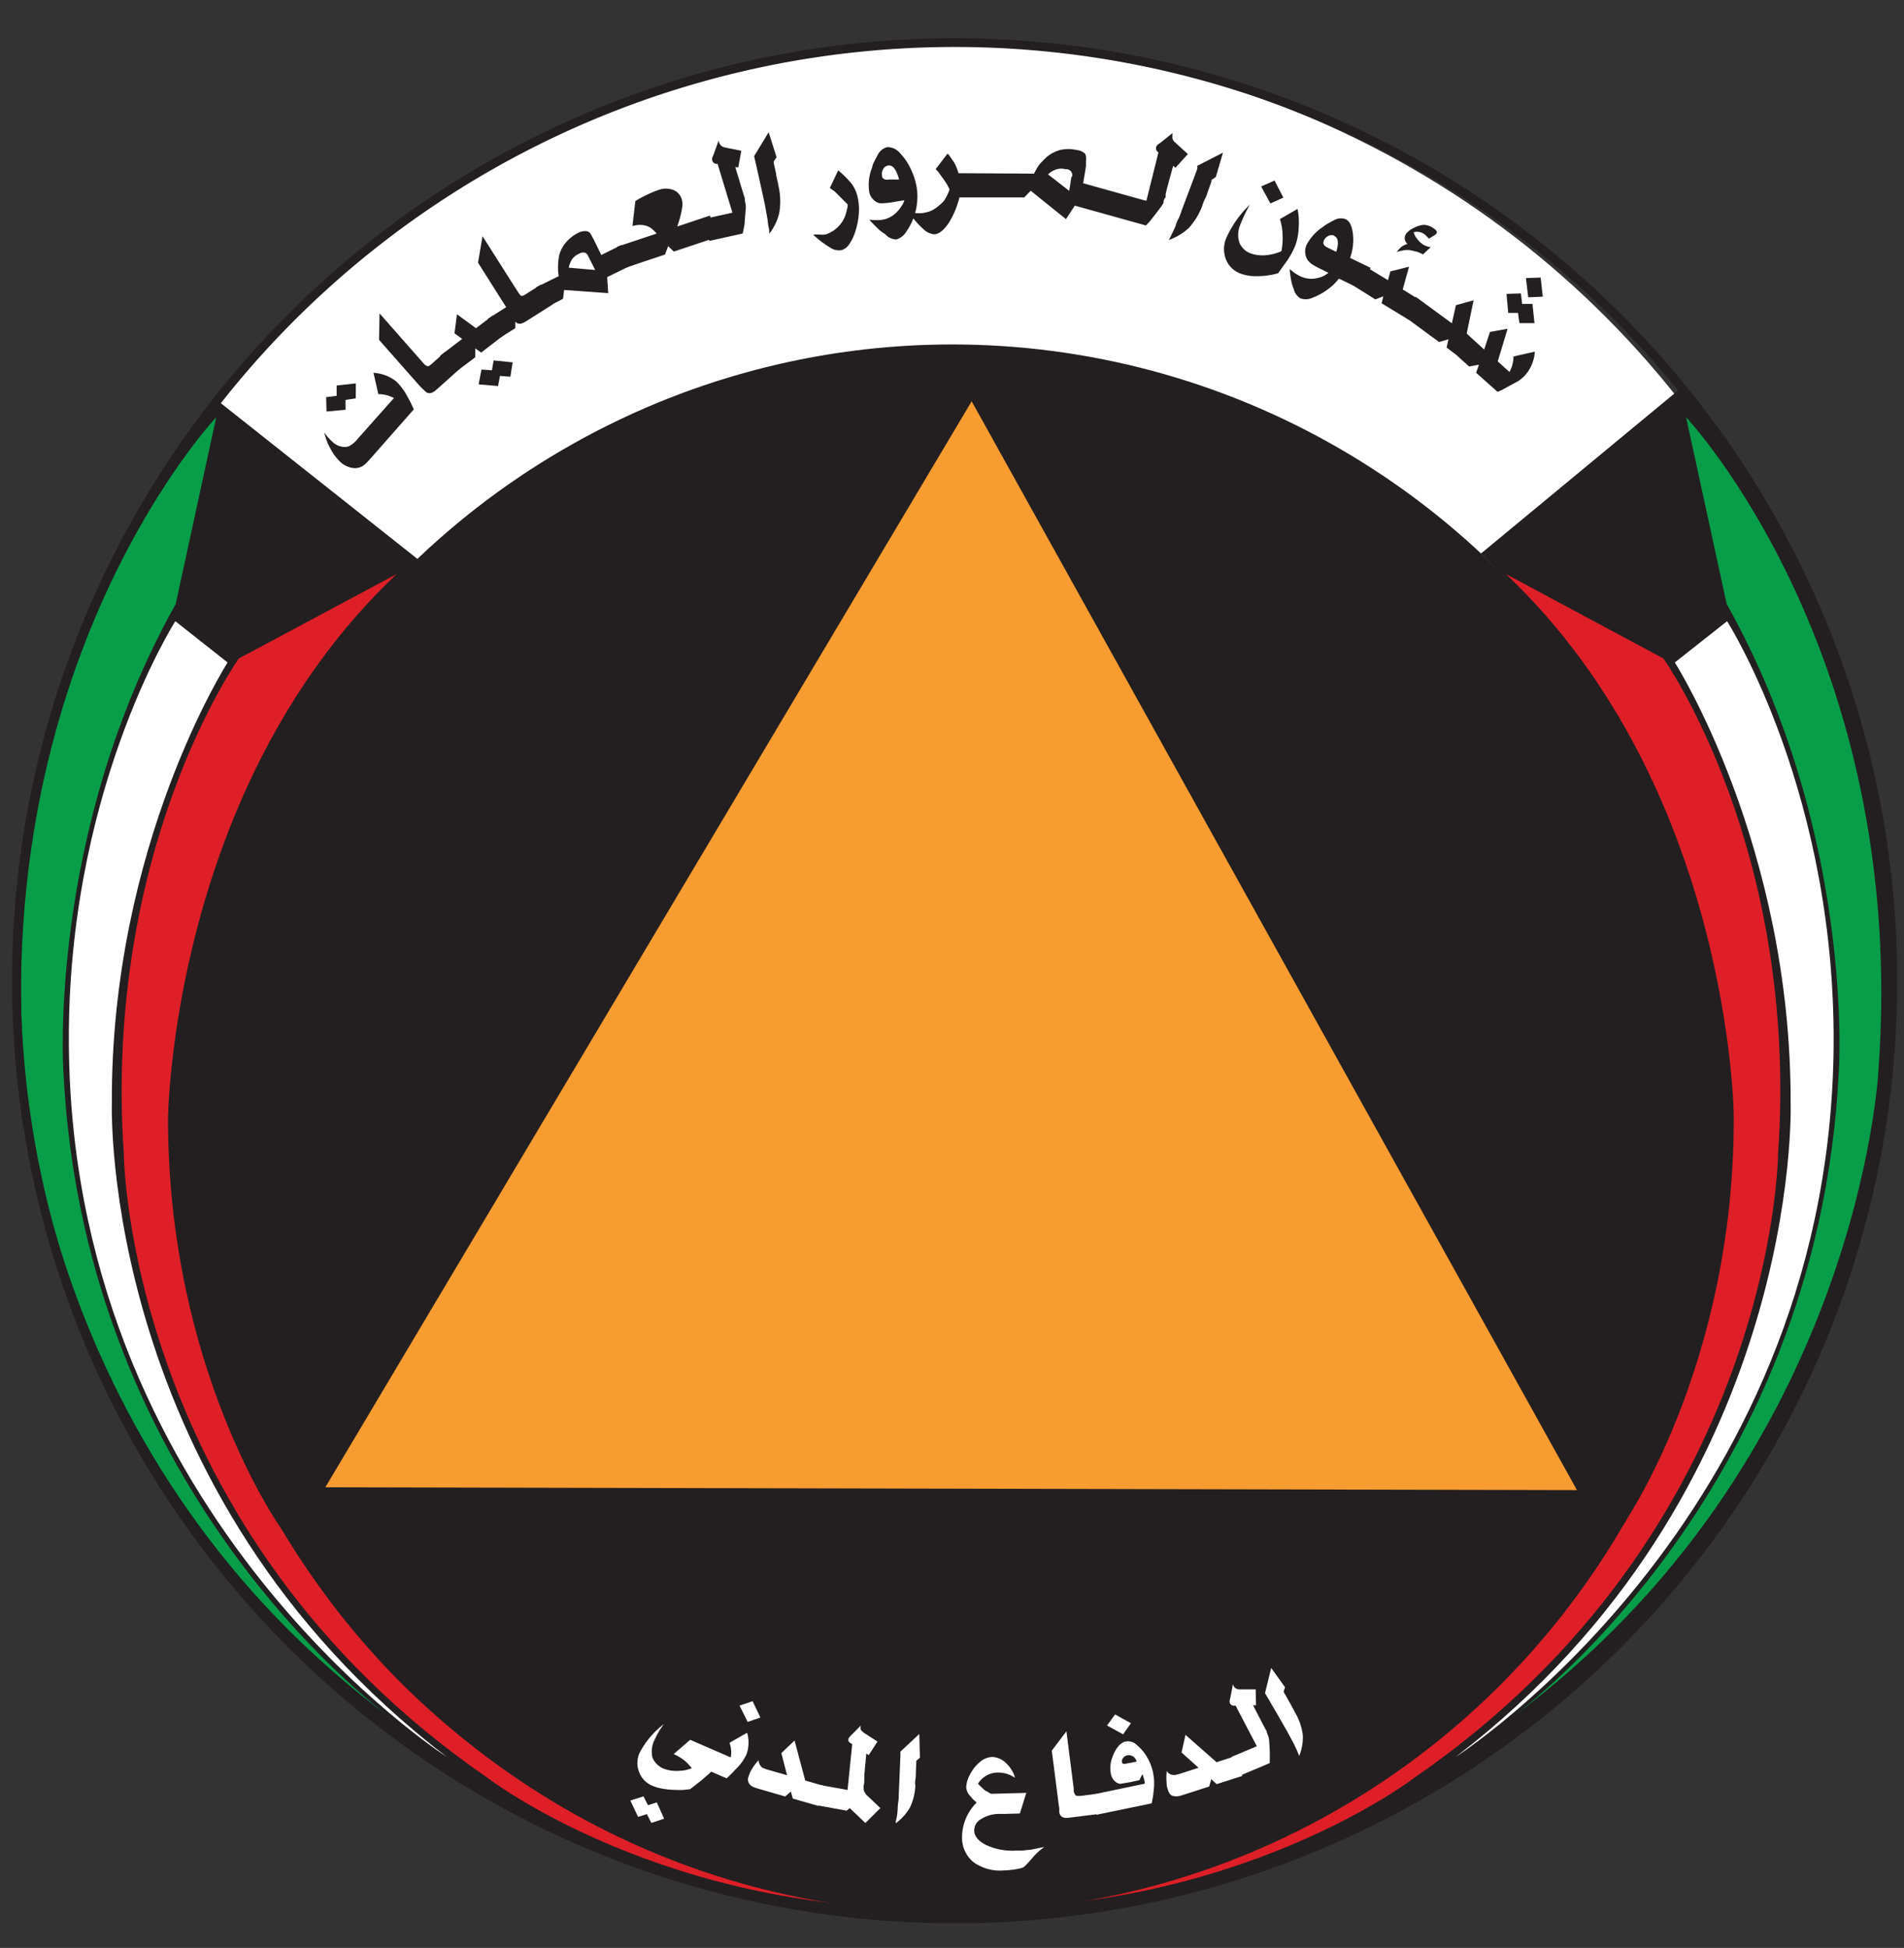
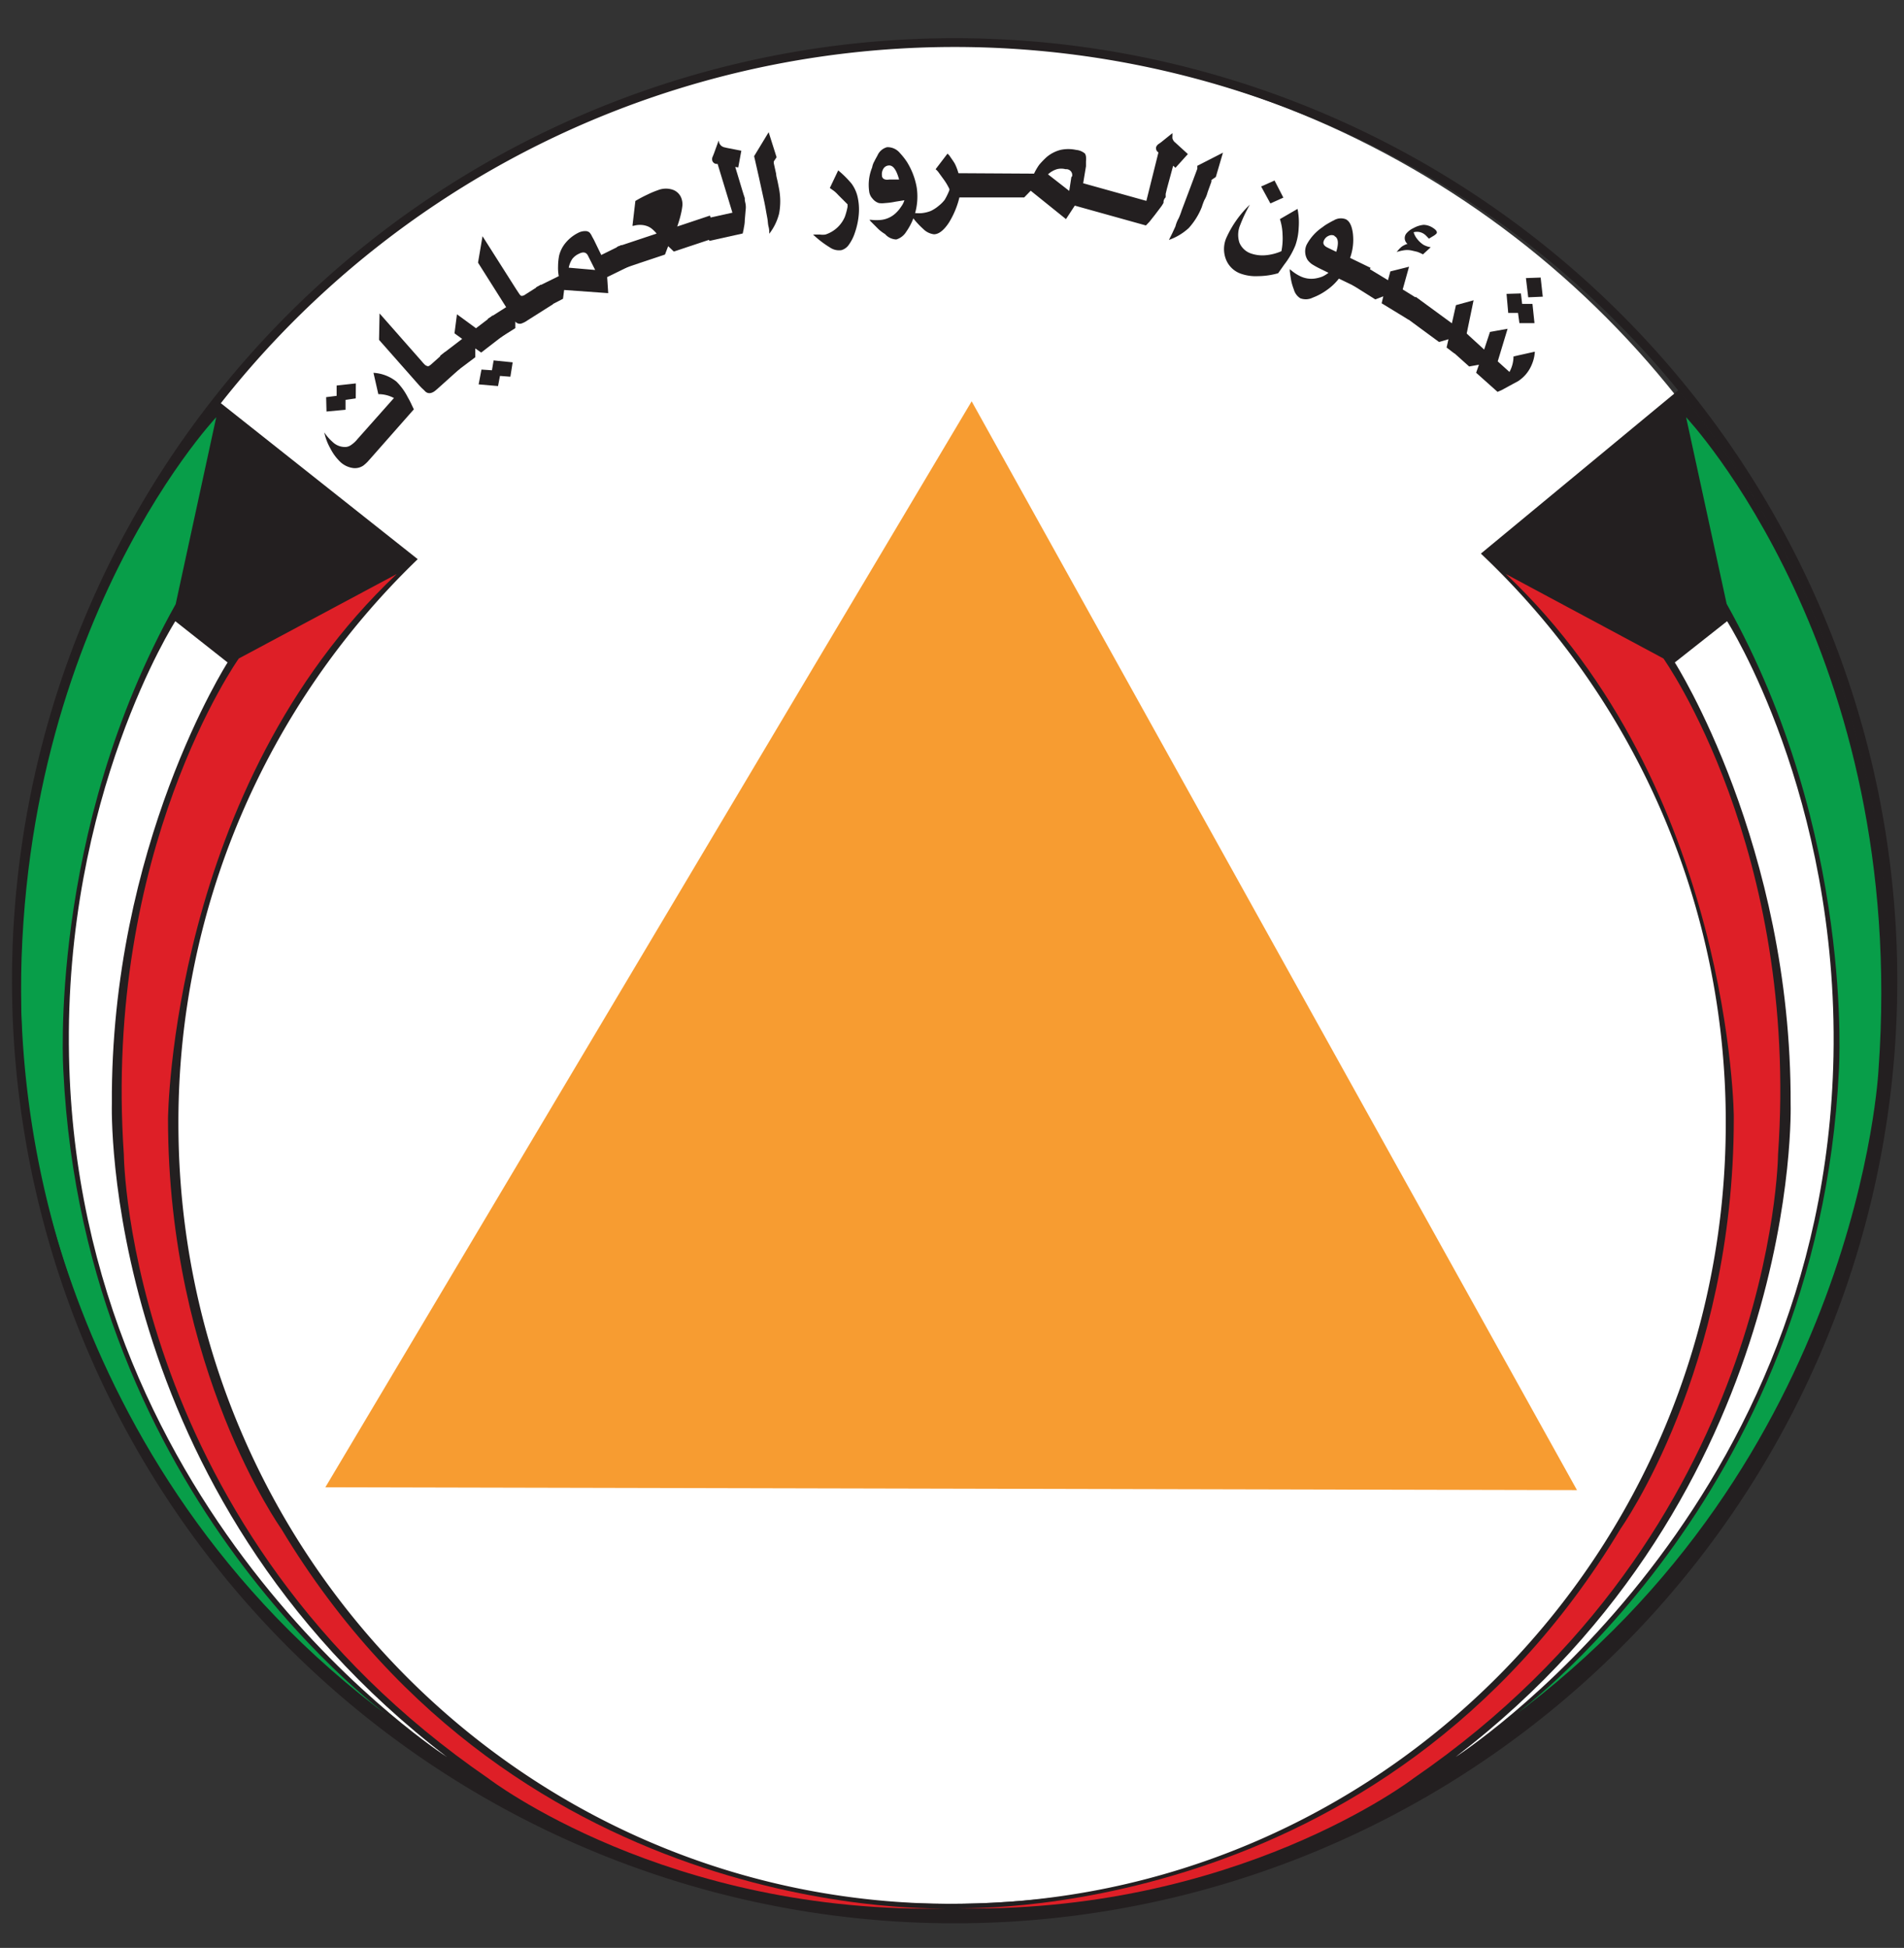
<svg xmlns="http://www.w3.org/2000/svg" id="Layer_1" data-name="Layer 1" viewBox="0 0 216 221">
  <rect x="0" y="0" width="216" height="221" fill="#333333" stroke="none" />
  <defs>
    <style>.cls-1{fill:#fff;}.cls-2,.cls-5{fill:#231f20;}.cls-3{fill:#089e49;}.cls-4{fill:#de1f27;}.cls-5,.cls-6{stroke:#231f20;stroke-miterlimit:10;}.cls-6{fill:none;}.cls-7{fill:#f79c31;}</style>
  </defs>
  <circle class="cls-1" cx="107.5" cy="110.5" r="105.5" />
  <path class="cls-2" d="M190.42,44.26,168,62.81a88.68,88.68,0,0,1,27.78,64.63c0,48.91-39.3,88.56-87.77,88.56s-87.77-39.65-87.77-88.56a88.66,88.66,0,0,1,27.15-64l-22.72-18a106.3,106.3,0,1,0,165.75-1.16Z" />
-   <path class="cls-3" d="M191.28,47.34s25.23,26.72,21.83,74c0,0-2.12,44.46-41.87,73.71,0,0,35-24.83,37.37-73.54,0,0,1.83-27-12.73-53Z" />
+   <path class="cls-3" d="M191.28,47.34s25.23,26.72,21.83,74c0,0-2.12,44.46-41.87,73.71,0,0,35-24.83,37.37-73.54,0,0,1.83-27-12.73-53" />
  <path class="cls-4" d="M170.84,65.13l17.87,9.58s15.42,21.65,13,56.27c0,0-.34,42.6-41.34,70.77,0,0-20.25,15.58-52.51,14.75.74,0,48.89,2.05,76-43.08,0,0,12.83-18,12.83-46.5C196.74,126.92,196.44,89.35,170.84,65.13Z" />
  <path class="cls-1" d="M208,119.83c-1.06,52.76-42.86,79.5-42.86,79.5,39.37-30.12,38-74.08,38-74.08C203.24,95.91,190,75.16,190,75.16l5.93-4.68S208.57,90.26,208,119.83Z" />
  <path class="cls-3" d="M24.53,47.34S-.71,74.06,2.7,121.37c0,0,2.11,44.46,41.86,73.71,0,0-35-24.83-37.37-73.54,0,0-1.82-27,12.74-53Z" />
  <path class="cls-4" d="M45,65.13,27.09,74.71S11.68,96.36,14.05,131c0,0,.35,42.6,41.35,70.77,0,0,20.25,15.58,52.5,14.75-.73,0-48.89,2.05-76-43.08,0,0-12.84-18-12.84-46.5C19.06,126.92,19.36,89.35,45,65.13Z" />
  <path class="cls-1" d="M7.83,119.83c1.05,52.76,42.86,79.5,42.86,79.5-39.38-30.12-38-74.08-38-74.08-.17-29.34,13.13-50.09,13.13-50.09l-5.93-4.68S7.23,90.26,7.83,119.83Z" />
-   <ellipse class="cls-5" cx="108.01" cy="128.04" rx="87.77" ry="88.46" />
  <path class="cls-6" d="M214.74,111.26A106.44,106.44,0,1,1,108.3,4.83,106.44,106.44,0,0,1,214.74,111.26Z" />
  <path class="cls-1" d="M73,203.81l.51,1,1-.32.83,1.85-1.45.48-.5-1-1,.32-.88-1.86Zm7.44-2.57-.94.81-1,.78-.2.16-.72.08a5.22,5.22,0,0,1-.88,0,8.63,8.63,0,0,1-1.46-.12,5.21,5.21,0,0,1-1.26-.36,2.65,2.65,0,0,1-1.48-1.56,2.76,2.76,0,0,1,.07-2.18,9.77,9.77,0,0,1,2.74-3.24l-.13.18c-.21.3-.38.57-.51.79s-.26.49-.38.75a3,3,0,0,0-.29,2,2,2,0,0,0,.46.76,2.53,2.53,0,0,0,.79.56,4.13,4.13,0,0,0,1.9.25,3.19,3.19,0,0,0,.78-.11l.55-.17a5.38,5.38,0,0,0-.82-.87,5.7,5.7,0,0,0-1.24-.74l1.88-1.62,4.6,2a3.24,3.24,0,0,0-.14-1.66l2-1.14a3.8,3.8,0,0,1,.15,1.31,3.42,3.42,0,0,1-.28,1.26,5.62,5.62,0,0,1-1.2,1.6,12.76,12.76,0,0,1-1,1L80.68,201Zm4.38-5.88-.92-1.85,1.48-.5.88,1.85Z" />
  <path class="cls-1" d="M92.86,204.9l-2.92-.84-.22-.8-.65.56L86.23,203c-.21-.06-.41-.12-.59-.19a1.23,1.23,0,0,1-.53-.3.88.88,0,0,1-.17-1,3.17,3.17,0,0,1,.32-.73,5.34,5.34,0,0,1,.68-.94l.13-.14a1,1,0,0,0,.15.55.93.93,0,0,0,.28.31l.29.12a1.9,1.9,0,0,0,.34.11l2.16.62-.65-2.51,1.5-1.43,1.21,4.54,2.15.62Z" />
  <path class="cls-1" d="M98.05,201.41l0,.49c0,.21,0,.43-.06.63a1.58,1.58,0,0,0,0,.5.8.8,0,0,0,.11.33,2.71,2.71,0,0,0,.17.25c.06.07.21.19.41.39l1.19,1.14-1.7,1.69-1.77-1.69-.35.29-3.31-.6.41-2.29,3,.54.53-5.2c-.33-.16-.48-.34-.44-.54a.5.5,0,0,1,.14-.27,4,4,0,0,1,.29-.31l1-1a.78.78,0,0,0,0,.52,2,2,0,0,0,.56.46l1.32.85-1,1.54-.27-.18Z" />
  <path class="cls-1" d="M104.36,199.42l-.41.35,0,.17-.05,1.14c0,.21,0,.5-.06.86s0,.6,0,.75a6.5,6.5,0,0,1-.63,2.42,5.77,5.77,0,0,1-1.6,1.75c0-.22.08-.46.13-.73s.07-.54.09-.77,0-.48.07-.89.06-.68.06-.87l.11-2.55.08-2v-.32l2.14-2Z" />
  <path class="cls-1" d="M115.7,205.75l-1.77.05h-.62a3.75,3.75,0,0,0-2,.58,1.48,1.48,0,0,0-.79,1.27c0,.69.48,1.25,1.4,1.7a7.05,7.05,0,0,0,3.35.61l.74,0,.52-.07c.39,0,.78-.11,1.13-.18l.81-.16a8.24,8.24,0,0,0-.72.58,9.6,9.6,0,0,0-.75.8c-.24.28-.44.5-.59.65a2.07,2.07,0,0,1-.32.28,1.65,1.65,0,0,1-.32.11,9.57,9.57,0,0,1-1.88.24,5.16,5.16,0,0,1-3.44-.93,3.55,3.55,0,0,1-1.31-2.84,5.54,5.54,0,0,1,1.66-3.93l-.42-.37-.37-.43a1.65,1.65,0,0,1-.4-.93,3.2,3.2,0,0,1,.39-1.37,4.56,4.56,0,0,1,1.14-1.48,2.31,2.31,0,0,1,1.36-.59,2.28,2.28,0,0,1,1.57.64,3.65,3.65,0,0,1,1.08,1.71l-.43-.24a3.34,3.34,0,0,0-1.61-.34,2.64,2.64,0,0,0-2.16,1.26l.12.14.54.51a1.68,1.68,0,0,0,.28.2c.07,0,.25.15.54.3l4-.11Z" />
  <path class="cls-1" d="M124.69,205.8l-2.93.37-.51.06c-.66.09-1-.13-1.08-.63l0-.44-.05-.3-.8-6.24,1.66-2.2.83,6.52c0,.24,0,.41.07.48a.88.88,0,0,0,.1.22.33.33,0,0,0,.2.11,3.26,3.26,0,0,0,.45,0l1.82-.23Z" />
  <path class="cls-1" d="M124.41,205.89l-.48-2.28,5.93-1.24,0-.19-.06-.29-.13-.42-.07-.19-.34.69-1.07.23-.47.08-.65.11a1.19,1.19,0,0,1-.4-.15,1.47,1.47,0,0,1-.65-1,3.49,3.49,0,0,1,.19-1.92c.38-1,.9-1.62,1.49-1.74a1.47,1.47,0,0,1,1.28.41,5,5,0,0,1,1.15,1.37,5.88,5.88,0,0,1,.68,1.75,6.27,6.27,0,0,1,.12,1.42,12.82,12.82,0,0,1-.28,2.07Zm3-9.12-1.82-1,.91-1.26,1.8,1Zm1.1,2.5a.83.83,0,0,0-.61-.12.81.81,0,0,0-.49.3.57.57,0,0,0-.12.48c0,.14.13.2.3.2l.33-.07.37-.06.66-.14A1.23,1.23,0,0,0,128.56,199.27Z" />
  <path class="cls-1" d="M140.93,201.49l-2.9.93-.62-.56-.23.83-2.82.91c-.21.06-.4.13-.59.17a1.36,1.36,0,0,1-.61,0c-.32,0-.54-.3-.67-.71a2.33,2.33,0,0,1-.14-.78,5.47,5.47,0,0,1,0-1.17l0-.19a.93.93,0,0,0,.43.38,1,1,0,0,0,.41.09,1.53,1.53,0,0,0,.3-.05l.35-.09,2.13-.69-1.93-1.73.45-2,3.52,3.1,2.14-.69Z" />
  <path class="cls-1" d="M142.49,193.47h-.34l1.15,2.22.23.43.18.33,0,.09c.09.21.15.39.2.54a2.79,2.79,0,0,1,.08.57l.06,1c0,.37,0,.67,0,.87,0,0,0,.22,0,.51l-3.42,1.44-.91-2.15,2.86-1.2-2.41-4.61h-.09a.49.49,0,0,1-.55-.27.69.69,0,0,1,0-.43l.07-.31.27-1.41a1.06,1.06,0,0,0,.13.28.66.66,0,0,0,.19.18.73.73,0,0,0,.35.12h1.91Z" />
  <path class="cls-1" d="M145.78,191.42l-.16.51.08.16.57,1c.11.19.24.45.41.76l.36.66a6.57,6.57,0,0,1,.76,2.38,5.62,5.62,0,0,1-.41,2.33c-.08-.2-.17-.42-.28-.67s-.23-.5-.33-.71l-.42-.78c-.2-.36-.32-.61-.42-.77l-1.27-2.21-1-1.71-.16-.27.7-2.86Z" />
  <polygon class="cls-7" points="36.91 168.74 110.23 45.53 178.9 169.06 36.91 168.74" />
  <path class="cls-2" d="M42.12,51.92l-.42.47a4.15,4.15,0,0,1-.48.43,1.69,1.69,0,0,1-1.24.27,2.66,2.66,0,0,1-1.33-.64,5.69,5.69,0,0,1-1.16-1.55,6.34,6.34,0,0,1-.7-1.84,5.27,5.27,0,0,0,.93,1.07,2,2,0,0,0,1.52.58,1.18,1.18,0,0,0,.6-.23,3.24,3.24,0,0,0,.72-.67l4.13-4.65a3.7,3.7,0,0,0-1.77-.44l-.55-2.42a4.58,4.58,0,0,1,2.61,1,6.9,6.9,0,0,1,1.29,1.79c.17.29.29.53.37.7s.18.39.31.65ZM40.36,45.2l-1.16.17,0,1.12-2.16.2L37,45.06l1.19-.15,0-1.17,2.18-.24Z" />
  <path class="cls-2" d="M52.19,41.81l-2.3,2.07-.41.36c-.52.47-1,.48-1.33.07L47.82,44l-.23-.24L43,38.56l.06-3L47.85,41a4.19,4.19,0,0,0,.36.39.59.59,0,0,0,.23.13.26.26,0,0,0,.23,0,2.82,2.82,0,0,0,.38-.3l1.43-1.28Z" />
  <path class="cls-2" d="M51.47,42.37l-1.55-2,2.51-1.92-.87-.63.28-2.16L54,37.24l1.9-1.45,1.55,2L54.59,40l-.67-.47v1Zm3.15-.44,1.19.08L56,40.89l2.16.22-.26,1.63-1.18-.09L56.5,43.8l-2.2-.19Z" />
  <path class="cls-2" d="M62.73,34.52l-2.86,1.81a2.82,2.82,0,0,1-.7.37.64.64,0,0,1-.71-.22v.75L56.7,38.34l-1.37-2.16,2.09-1.33L54.23,29.8l.51-3,3.81,6,.35.53c.1.14.19.24.27.24a.66.66,0,0,0,.4-.14l.22-.14,1.57-1Z" />
  <path class="cls-2" d="M71.68,30.07l-2.8,1.37L69,33.26l-5-.36-.13,1-1.94,1-1.12-2.3,2.58-1.27a5.05,5.05,0,0,1-.08-1.12A6.69,6.69,0,0,1,63.43,29a3.61,3.61,0,0,1,.77-1.49,4.37,4.37,0,0,1,1.37-1.08,1.68,1.68,0,0,1,1-.2.75.75,0,0,1,.31.15,1.67,1.67,0,0,1,.28.44l.22.4.83,1.71,2.31-1.14Zm-4.86-.83L66.7,29c-.19-.38-.53-.46-1-.22a2,2,0,0,0-.77.59,2.77,2.77,0,0,0-.41,1l3,.26Z" />
  <path class="cls-2" d="M81.34,26.91l-4.9,1.63-.64-.61-.36.95-4.67,1.56L70,28l4.49-1.5A3.66,3.66,0,0,0,74,26a1.84,1.84,0,0,0-.45-.29,2.25,2.25,0,0,0-.82-.19,2.64,2.64,0,0,0-.86.1l-.12,0,.33-2.82a15.18,15.18,0,0,1,1.38-.73,10.06,10.06,0,0,1,1.17-.49,2.44,2.44,0,0,1,1.7-.05,1.6,1.6,0,0,1,1,1.05,2,2,0,0,1,.09.7,7.19,7.19,0,0,1-.13.81,12.45,12.45,0,0,1-.36,1.31l-.1.3,3.71-1.24Z" />
  <path class="cls-2" d="M83.75,19l-.34-.06.79,2.62.16.52.13.39,0,.11c0,.24.08.45.1.62a2.22,2.22,0,0,1,0,.62L84.49,25c0,.41-.09.73-.12.95,0,.05-.05.23-.11.54l-3.79.84-.56-2.5,3.18-.7L81.41,18.6h-.1a.53.53,0,0,1-.51-.4.68.68,0,0,1,.07-.47L81,17.4l.53-1.46a2.87,2.87,0,0,0,.08.32,1.21,1.21,0,0,0,.17.24.9.9,0,0,0,.34.2l.39.09,1.59.31Z" />
  <path class="cls-2" d="M88.1,17.84l-.32.48,0,.19.27,1.22c0,.23.1.54.18.93s.13.65.16.81a7.64,7.64,0,0,1,0,2.74,6.18,6.18,0,0,1-1.12,2.31c0-.24,0-.5-.08-.8s-.08-.6-.12-.85-.1-.53-.18-1-.14-.75-.18-.95l-.6-2.74-.48-2.12-.08-.34L87.2,15Z" />
  <path class="cls-2" d="M147.33,25.85a6.85,6.85,0,0,1-.38,2,9.13,9.13,0,0,1-1.26,2.17L145,31a8.49,8.49,0,0,1-2.28.33,5.07,5.07,0,0,1-1.93-.27,2.8,2.8,0,0,1-1.69-1.58,3.21,3.21,0,0,1,0-2.44,12,12,0,0,1,2.69-3.82,16.43,16.43,0,0,0-1.1,2.32,2.82,2.82,0,0,0-.08,2,2.18,2.18,0,0,0,1.37,1.24,4,4,0,0,0,1.58.18,5.68,5.68,0,0,0,1.81-.46,7.33,7.33,0,0,0,.13-1.87,6.14,6.14,0,0,0-.3-1.77l2-1.16A7.9,7.9,0,0,1,147.33,25.85Zm-3.21-2.77-1.05-1.92,1.52-.68,1,1.94Z" />
  <path class="cls-2" d="M154.25,32.75l-2.36-1.14,0,0a6.18,6.18,0,0,1-1.33,1.27,6.86,6.86,0,0,1-1.64.89,1.76,1.76,0,0,1-1.41.07,1.71,1.71,0,0,1-.73-1,6.38,6.38,0,0,1-.27-.87c-.06-.26-.12-.68-.19-1.2l0-.23.15.12a4.72,4.72,0,0,0,1,.66,2.87,2.87,0,0,0,1.77.27,3.93,3.93,0,0,0,.77-.21,3.4,3.4,0,0,0,.7-.43l-.88-.43a9.58,9.58,0,0,1-1-.55,2.21,2.21,0,0,1-.49-.48,1.82,1.82,0,0,1-.11-1.72,5.54,5.54,0,0,1,1.81-2,4.63,4.63,0,0,1,.61-.41c.21-.12.43-.25.65-.35a1.55,1.55,0,0,1,1.36-.14c.44.2.71.76.82,1.64a6.06,6.06,0,0,1-.32,2.75s2.33,1.13,2.33,1.13Zm-2.86-6a.74.74,0,0,0-.65,0,1,1,0,0,0-.53.5c-.18.35-.05.62.37.83l.41.2.6.29C151.89,27.61,151.83,27,151.39,26.79Z" />
  <path class="cls-2" d="M153.43,32.34l1.33-2.19,2.7,1.64.27-1,2.12-.53-.72,2.58,2,1.24-1.34,2.19-3.05-1.86.19-.79-.91.35Zm8-3.48a5.4,5.4,0,0,0-.65-.29l-.6-.14a2.43,2.43,0,0,0-.8-.05,5.38,5.38,0,0,0-.93.21A3.67,3.67,0,0,1,159,28a2.21,2.21,0,0,1,.67-.33.85.85,0,0,1-.15-1.15,2.27,2.27,0,0,1,.83-.64,2.9,2.9,0,0,1,1.16-.37,2,2,0,0,1,1,.31c.42.26.57.48.46.67a1.6,1.6,0,0,1-.41.31l-.46.28a3.2,3.2,0,0,0-.26-.28,1.64,1.64,0,0,0-.33-.28,1.42,1.42,0,0,0-1.14-.17,2.16,2.16,0,0,0,.4.76,2.91,2.91,0,0,0,.71.66,2.51,2.51,0,0,0,.83.28Z" />
  <path class="cls-2" d="M164.11,39.43l.21-.94-1.07.31-4.16-3.06,1.52-2.06,4.1,3,.46-2.06,2-.55-.79,3.82.17.13L165,40.1l-.18-.13Z" />
  <path class="cls-2" d="M168.37,39.66l.66-2,2-.36L169.91,41l1.33,1.2a3.69,3.69,0,0,0,.46-1.76l2.42-.54a4.29,4.29,0,0,1-.32,1.4,4.18,4.18,0,0,1-.74,1.22,4.24,4.24,0,0,1-.83.72l-1,.54-.82.45c-.09.05-.27.12-.52.23l-2.43-2.17.32-.91-1.11.2-2.23-2,1.66-2Zm4-3-.16-1.16H171.1l-.19-2.16,1.63-.05.14,1.19h1.17l.23,2.18Zm1-2.93-.26-2.18,1.67-.06.24,2.17Z" />
  <path class="cls-2" d="M96.61,20.84a4.14,4.14,0,0,1,.66,1.41,6.44,6.44,0,0,1,.16,2A8.34,8.34,0,0,1,97,26.35a4.94,4.94,0,0,1-.69,1.4,1.54,1.54,0,0,1-.85.63,1.83,1.83,0,0,1-1.32-.31,11.28,11.28,0,0,1-1.9-1.46H93a2.29,2.29,0,0,0,.64,0,3.59,3.59,0,0,0,2.2-2,7.38,7.38,0,0,0,.31-1.14v-.29l-.45-.45-.61-.61a3.71,3.71,0,0,0-.5-.47l-.45-.32.95-2A11.49,11.49,0,0,1,96.61,20.84Z" />
  <path class="cls-2" d="M101.59,22.88a8.09,8.09,0,0,1-1.19.16,2.66,2.66,0,0,1-.69,0,1.47,1.47,0,0,1-.72-.5,1.45,1.45,0,0,1-.39-.85A5.22,5.22,0,0,1,98.94,19a2.12,2.12,0,0,1,.26-.71c.11-.24.24-.45.35-.66a1.65,1.65,0,0,1,1.08-.93,1.8,1.8,0,0,1,1.46.66,7.64,7.64,0,0,1,.79,1A8.1,8.1,0,0,1,104,21.29a6.93,6.93,0,0,1-1.19,5,2,2,0,0,1-1.13.88,1.77,1.77,0,0,1-1.27-.61,4.58,4.58,0,0,1-.75-.56l-.87-.87-.16-.19h.19a5,5,0,0,0,1.22,0,2.89,2.89,0,0,0,1.64-.82,3.49,3.49,0,0,0,.52-.63,2.46,2.46,0,0,0,.4-.77Zm-.82-4.1a.76.76,0,0,0-.56.37,1.19,1.19,0,0,0-.16.74c0,.4.35.56.82.48H102C101.67,19.18,101.27,18.7,100.77,18.78Z" />
  <path class="cls-2" d="M108.73,19.65h0a5.91,5.91,0,0,0-.4-1.06c-.16-.29-.4-.6-.63-.95l-.21-.21-1.35,1.77a2,2,0,0,1,.39.43l.4.55c.15.2.29.4.42.61s.24.42.35.64v.15a7.31,7.31,0,0,1-.53,1.09,3.76,3.76,0,0,1-.69.69,4.07,4.07,0,0,1-.9.58,3.9,3.9,0,0,1-1,.24,3.64,3.64,0,0,1-.66,0h-.74a9.52,9.52,0,0,0,1.56,1.8,2.06,2.06,0,0,0,1.21.6c.56,0,1.14-.47,1.7-1.32a9.85,9.85,0,0,0,1.19-2.86h7.35l.74-.76,4,3.22,1-1.53L130,25.58l.4-.42.61-.77.68-.9A3.16,3.16,0,0,0,132,23a.75.75,0,0,1,.24-.61h0V22l.13-.55.72-2.65.26.24,1.41-1.56-1.25-1.14-.29-.26a1,1,0,0,1-.21-.37,1.4,1.4,0,0,1,0-.29v-.32l-1.24,1-.29.21a.76.76,0,0,0-.32.37.55.55,0,0,0,.26.61h0l-1.37,5.5-7.17-2,.32-1.93V18.3a2.35,2.35,0,0,0,0-.53,1,1,0,0,0-.11-.34,1.76,1.76,0,0,0-1-.42,4.16,4.16,0,0,0-1.79,0,4,4,0,0,0-1.54.79,9.24,9.24,0,0,0-.87.9,6.47,6.47,0,0,0-.58,1m4.23.4-.24,1.56-2.41-1.88a2.63,2.63,0,0,1,1-.58,1.89,1.89,0,0,1,1,0,.67.67,0,0,1,.74.79Z" />
  <path class="cls-2" d="M137.93,20.08l-.5.34v.19L137,21.8a3.41,3.41,0,0,1-.37.9,7.31,7.31,0,0,0-.29.79,7.93,7.93,0,0,1-1.48,2.38,6.47,6.47,0,0,1-2.25,1.35l.37-.74.37-.8a3.61,3.61,0,0,1,.37-.92,8,8,0,0,0,.34-.9l1-2.65.77-2.06v-.34l2.91-1.49Z" />
</svg>